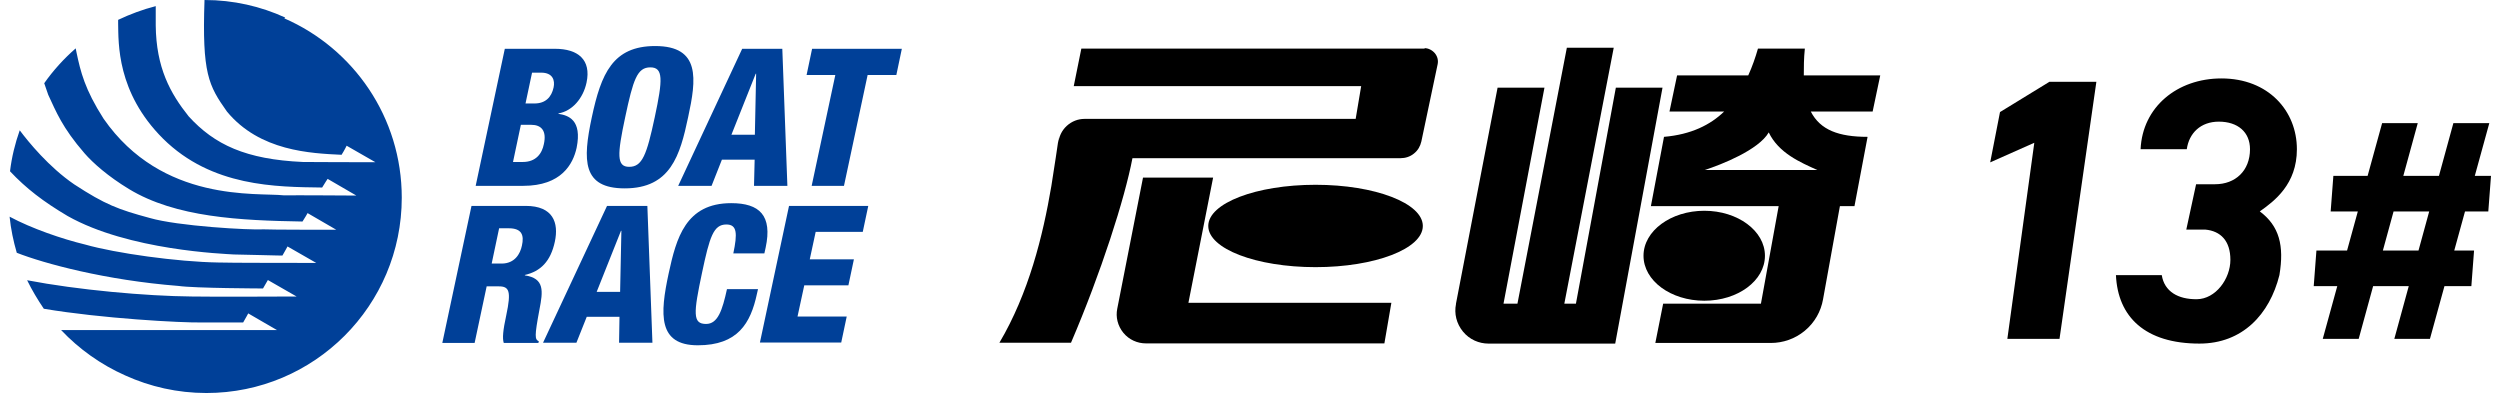
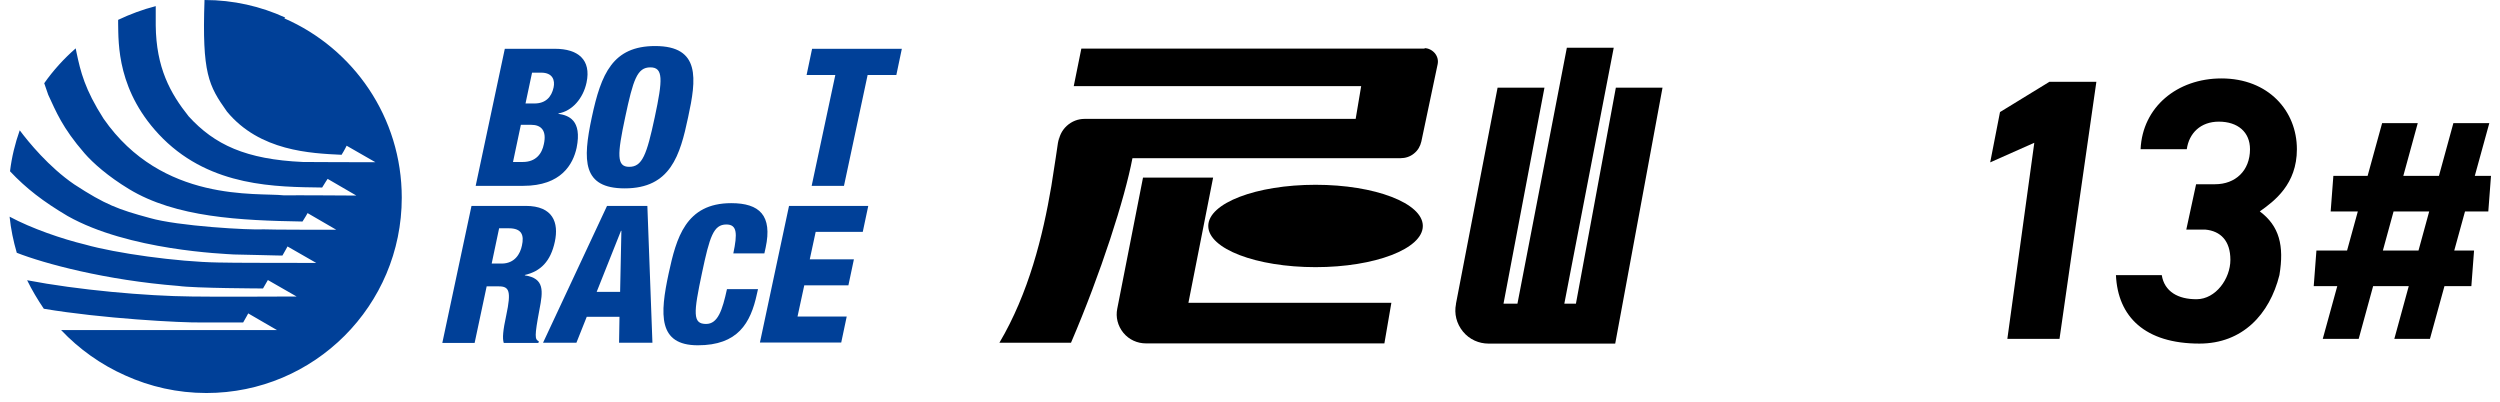
<svg xmlns="http://www.w3.org/2000/svg" width="255" height="41" viewBox="0 0 255 41" fill="none">
  <path d="M134.186 18.848C128.133 18.848 123.243 20.722 123.243 23.049C123.243 25.375 128.133 27.249 134.186 27.249C140.239 27.249 145.128 25.375 145.128 23.049C145.128 20.722 140.239 18.848 134.186 18.848Z" fill="black" />
  <path d="M145.322 4.954H110.297L109.522 8.788H138.839L138.278 12.127H110.62C109.974 12.127 109.328 12.364 108.811 12.838C108.294 13.312 108.014 13.937 107.949 14.583L107.992 14.023C107.992 14.023 107.432 17.857 107.238 18.977C106.377 24.061 104.934 29.898 101.939 34.96H109.242C112.3 27.83 114.735 20.227 115.51 16.134H142.867C143.341 16.134 143.836 15.983 144.224 15.66C144.633 15.337 144.87 14.906 144.978 14.432L146.636 6.57C146.722 6.182 146.636 5.773 146.356 5.428C146.076 5.105 145.688 4.911 145.301 4.911L145.322 4.954Z" fill="black" />
  <path d="M123.717 18.116H116.587L113.959 31.492C113.787 32.333 114.002 33.237 114.584 33.948C115.165 34.659 116.027 35.025 116.867 35.025H141.208L141.919 30.889H121.218L123.738 18.116H123.717Z" fill="black" />
  <path d="M164.817 8.939L160.745 30.975H159.561L164.601 4.868H159.819L154.779 30.975H153.357L157.536 8.939H152.754L148.51 30.975V31.018C148.316 31.988 148.553 33 149.221 33.819C149.889 34.637 150.858 35.047 151.827 35.047H164.752L169.577 8.939H164.795H164.817Z" fill="black" />
-   <path d="M191.85 7.69H183.988C183.988 6.871 183.988 5.967 184.095 4.954H179.313C179.055 5.859 178.732 6.785 178.322 7.69H171.063L170.288 11.373H175.867C174.467 12.73 172.506 13.721 169.728 13.958L168.392 21.023H181.424L179.615 30.975H169.641L168.844 34.982H180.627C181.855 34.982 183.083 34.572 184.095 33.732C185.108 32.892 185.732 31.751 185.948 30.544L187.671 21.023H189.157L190.493 13.958C187.563 13.958 185.668 13.269 184.698 11.373H191.01L191.785 7.69H191.85ZM185.366 17.34H173.885C175.608 16.78 179.378 15.294 180.412 13.506C181.424 15.617 183.643 16.564 185.366 17.34Z" fill="black" />
-   <path d="M180.024 26.086C180.024 23.544 177.245 21.498 173.842 21.498C170.438 21.498 167.638 23.544 167.638 26.086C167.638 28.628 170.417 30.674 173.842 30.674C177.267 30.674 180.024 28.628 180.024 26.086Z" fill="black" />
  <path d="M29.089 1.788C26.59 0.646 23.812 0 20.86 0C20.602 7.496 21.27 8.724 23.144 11.373C26.483 15.423 31.695 15.639 34.84 15.789C35.142 15.315 35.357 14.863 35.357 14.863L38.287 16.543C38.287 16.543 31.351 16.543 30.898 16.522C25.082 16.263 21.873 14.755 19.245 11.869C17.371 9.521 15.928 6.915 15.885 2.585C15.885 1.637 15.885 1.012 15.885 0.625C14.549 0.969 13.278 1.443 12.05 2.025V2.391C12.094 4.351 11.878 9.413 16.639 14.152C21.614 19.064 28.163 19.064 32.859 19.128C33.139 18.654 33.419 18.245 33.419 18.245L36.348 19.947C36.348 19.947 30.102 19.904 28.96 19.925C26.203 19.623 16.552 20.722 10.564 12.106C8.647 9.112 8.216 7.302 7.807 5.364L7.721 4.933C6.514 5.988 5.437 7.173 4.511 8.487C4.705 9.047 4.92 9.672 4.92 9.672C5.717 11.373 6.342 13.011 8.625 15.639C9.487 16.629 11.017 17.986 13.149 19.279C17.931 22.187 24.522 22.488 30.855 22.596C31.092 22.252 31.372 21.735 31.372 21.735L34.302 23.436C34.302 23.436 27.366 23.436 26.913 23.393C25.427 23.479 18.146 23.07 15.26 22.23C12.072 21.368 10.736 20.873 7.57 18.805C4.985 17.039 2.896 14.475 2.012 13.291C1.539 14.626 1.194 16.026 1.022 17.47C2.659 19.214 4.425 20.571 6.902 22.036C13.127 25.547 22.907 25.892 23.855 25.956C24.479 25.956 28.874 26.086 28.809 26.064C29.089 25.59 29.326 25.138 29.326 25.138L32.255 26.818C32.255 26.818 22.713 26.818 22.261 26.775C18.082 26.71 11.792 25.827 8.69 24.944C6.364 24.384 3.219 23.307 0.979 22.101C1.108 23.372 1.366 24.599 1.711 25.784C4.511 26.883 10.78 28.584 18.211 29.166C19.848 29.403 26.827 29.424 26.827 29.424C27.107 28.951 27.323 28.563 27.323 28.563L30.252 30.243C30.252 30.243 21.313 30.286 19.568 30.243C14.894 30.2 7.915 29.575 2.766 28.584C3.262 29.597 3.843 30.566 4.468 31.492C10.306 32.483 18.556 32.936 20.624 32.892C21.722 32.892 24.802 32.892 24.802 32.892C25.082 32.419 25.319 31.966 25.319 31.966L28.249 33.668C28.249 33.668 10.241 33.668 6.234 33.668C8.065 35.607 10.306 37.201 12.783 38.299C15.303 39.441 18.103 40.087 21.054 40.087C32.062 40.087 40.98 31.169 40.98 20.162C40.98 11.977 36.068 4.954 29.003 1.874L29.089 1.788Z" fill="#004098" />
-   <path d="M51.491 4.976H56.596C58.966 4.976 60.323 6.096 59.827 8.423C59.483 10.038 58.363 11.331 56.962 11.568V11.611C57.953 11.761 59.397 12.214 58.815 15.079C58.449 16.737 57.264 18.956 53.365 18.956H48.519L51.491 4.976ZM52.331 16.522H53.322C54.658 16.522 55.282 15.682 55.476 14.691C55.778 13.312 55.196 12.731 54.184 12.731H53.128L52.331 16.5V16.522ZM53.602 10.555H54.507C55.648 10.555 56.252 9.909 56.467 8.918C56.618 8.207 56.402 7.41 55.196 7.41H54.27L53.602 10.555Z" fill="#004098" />
+   <path d="M51.491 4.976H56.596C58.966 4.976 60.323 6.096 59.827 8.423C59.483 10.038 58.363 11.331 56.962 11.568V11.611C57.953 11.761 59.397 12.214 58.815 15.079C58.449 16.737 57.264 18.956 53.365 18.956H48.519L51.491 4.976ZM52.331 16.522H53.322C54.658 16.522 55.282 15.682 55.476 14.691C55.778 13.312 55.196 12.731 54.184 12.731H53.128L52.331 16.5V16.522ZM53.602 10.555H54.507C55.648 10.555 56.252 9.909 56.467 8.918C56.618 8.207 56.402 7.41 55.196 7.41H54.27L53.602 10.555" fill="#004098" />
  <path d="M63.727 19.214C59.397 19.214 59.418 16.392 60.366 11.955C61.314 7.518 62.499 4.696 66.828 4.696C71.481 4.696 71.029 8.078 70.189 11.955C69.37 15.832 68.401 19.214 63.727 19.214ZM64.179 17.017C65.514 17.017 65.967 15.789 66.785 11.955C67.604 8.121 67.668 6.871 66.333 6.871C64.997 6.871 64.588 8.099 63.77 11.955C62.951 15.789 62.886 17.017 64.179 17.017Z" fill="#004098" />
-   <path d="M75.681 4.976H79.796L80.313 18.956H76.909L76.974 16.285H73.635L72.58 18.956H69.176L75.703 4.976H75.681ZM77.125 7.518H77.082L74.605 13.743H76.996L77.125 7.518Z" fill="#004098" />
  <path d="M85.203 7.647H82.273L82.833 4.976H91.988L91.428 7.647H88.498L86.086 18.956H82.79L85.203 7.647Z" fill="#004098" />
  <path d="M48.109 21.002H53.624C56.424 21.002 57.006 22.725 56.596 24.642C56.166 26.667 55.132 27.68 53.538 28.046V28.089C55.562 28.39 55.39 29.704 55.024 31.578C54.507 34.336 54.55 34.616 54.959 34.809L54.916 34.982H51.384C51.233 34.508 51.297 33.733 51.642 32.139C52.159 29.704 51.944 29.209 50.888 29.209H49.639L48.411 34.982H45.115L48.088 21.023L48.109 21.002ZM50.156 26.883H51.168C52.504 26.883 53.064 25.892 53.236 25.052C53.473 23.996 53.236 23.285 51.901 23.285H50.91L50.156 26.861V26.883Z" fill="#004098" />
  <path d="M61.917 21.002H66.031L66.548 34.96H63.145L63.188 32.311H59.849L58.794 34.96H55.39L61.917 21.002ZM63.382 23.544H63.339L60.861 29.769H63.252L63.382 23.544Z" fill="#004098" />
  <path d="M74.798 25.849C75.229 23.802 75.186 22.898 74.087 22.898C72.773 22.898 72.385 24.147 71.61 27.809C70.727 31.966 70.641 33.043 72.019 33.043C73.225 33.043 73.678 31.643 74.152 29.489H77.318L77.21 29.963C76.564 32.979 75.25 35.219 71.179 35.219C67.108 35.219 67.302 32.074 68.207 27.874C68.982 24.298 69.93 20.722 74.583 20.722C77.469 20.722 78.805 21.971 78.094 25.267L77.965 25.849H74.798Z" fill="#004098" />
  <path d="M80.485 21.002H88.563L88.002 23.651H83.199L82.596 26.452H87.098L86.538 29.101H82.036L81.346 32.289H86.365L85.805 34.939H77.512L80.485 20.98V21.002Z" fill="#004098" />
  <path d="M250.244 12.562H253.909L247.855 34.562H244.221L250.244 12.562ZM236.275 25.556H252.354L252.079 29.183H236L236.275 25.556ZM242.976 12.562H246.61L240.587 34.562H236.922L242.976 12.562ZM238.003 17.941H254.082L253.807 21.567H237.728L238.003 17.941Z" fill="black" />
  <path d="M223.002 23.418L224.002 18.792H225.94C228 18.792 229.5 17.424 229.5 15.22C229.5 13.472 228.258 12.408 226.32 12.408C224.458 12.408 223.28 13.586 223.052 15.22H218.34C218.53 10.926 222.064 8 226.586 8C231.374 8 234.283 11.306 234.283 15.22C234.283 18.792 232 20.5 230.5 21.562C232.5 23.062 233 25.062 232.5 28.062C231.5 32.062 228.734 35.046 224.344 35.046C218.796 35.046 216.016 32.318 215.826 28.062H220.5C220.766 29.734 222.16 30.54 224.08 30.52C226 30.5 227.5 28.438 227.5 26.5C227.5 24.562 226.5 23.562 224.94 23.418H223.002Z" fill="black" />
  <path d="M213.83 8.342L210.07 34.562H204.75L207.499 14.562L203 16.562L204 11.432L209.042 8.342H213.83Z" fill="black" />
</svg>